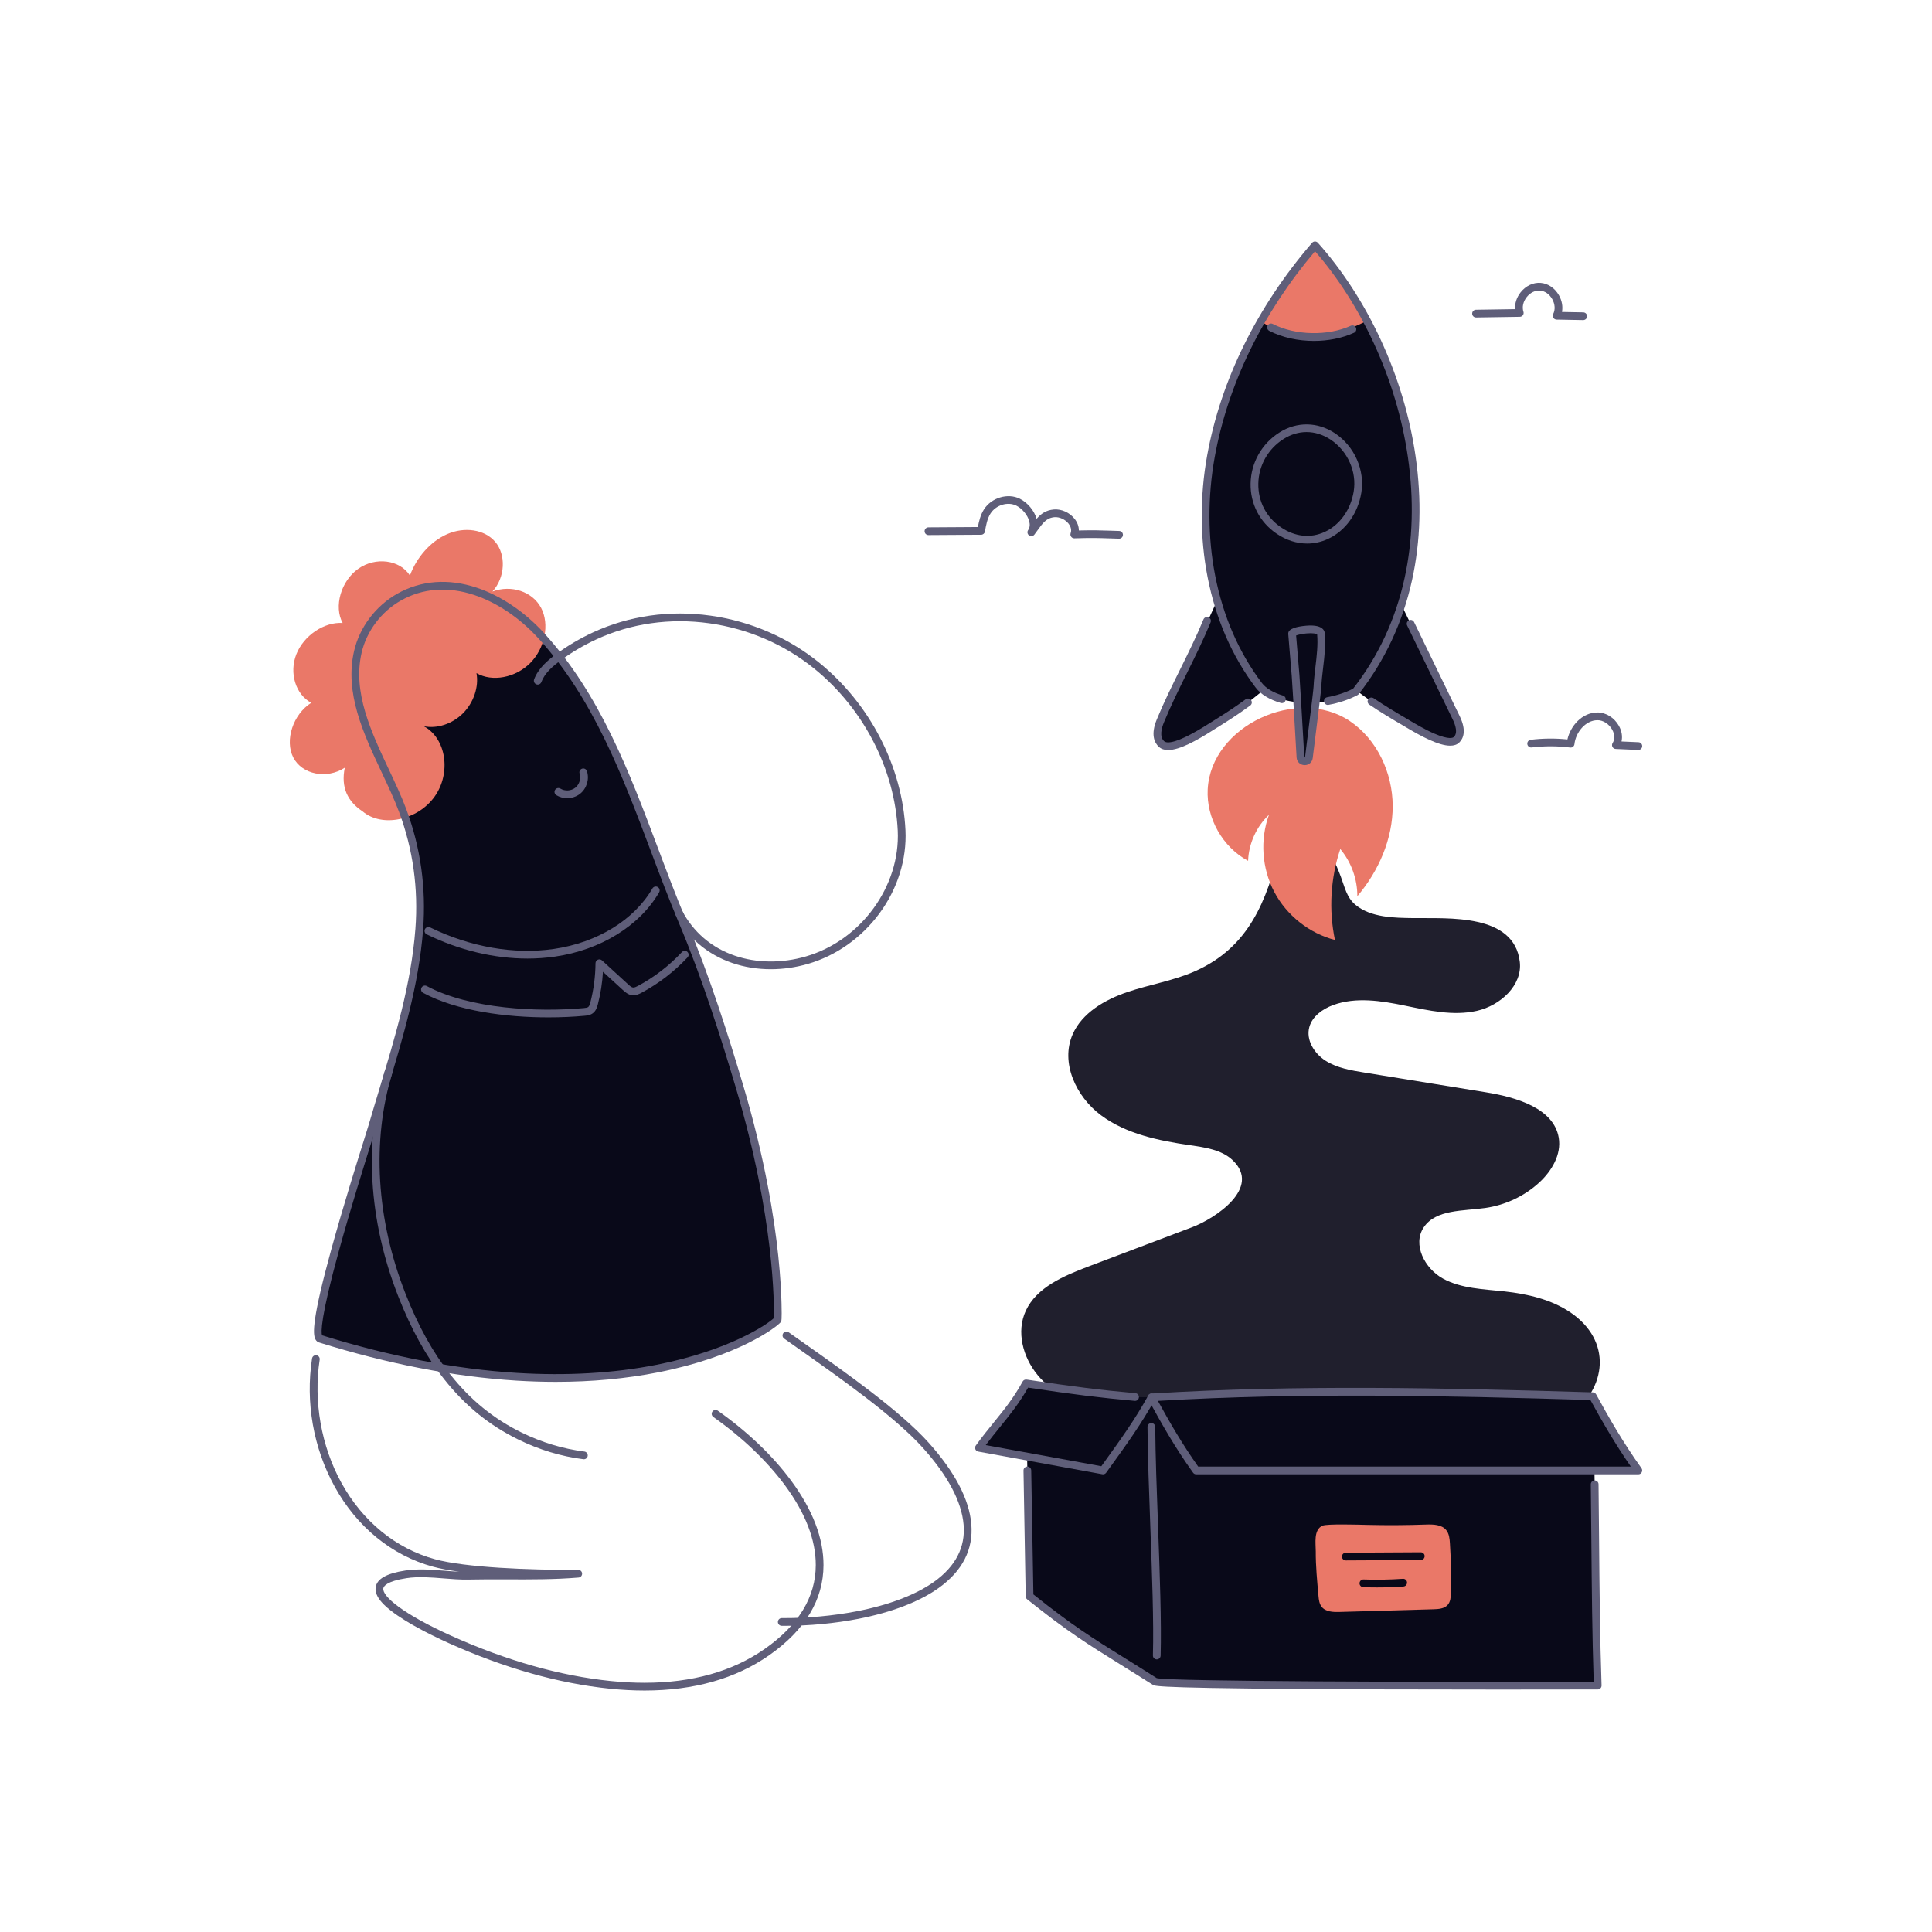
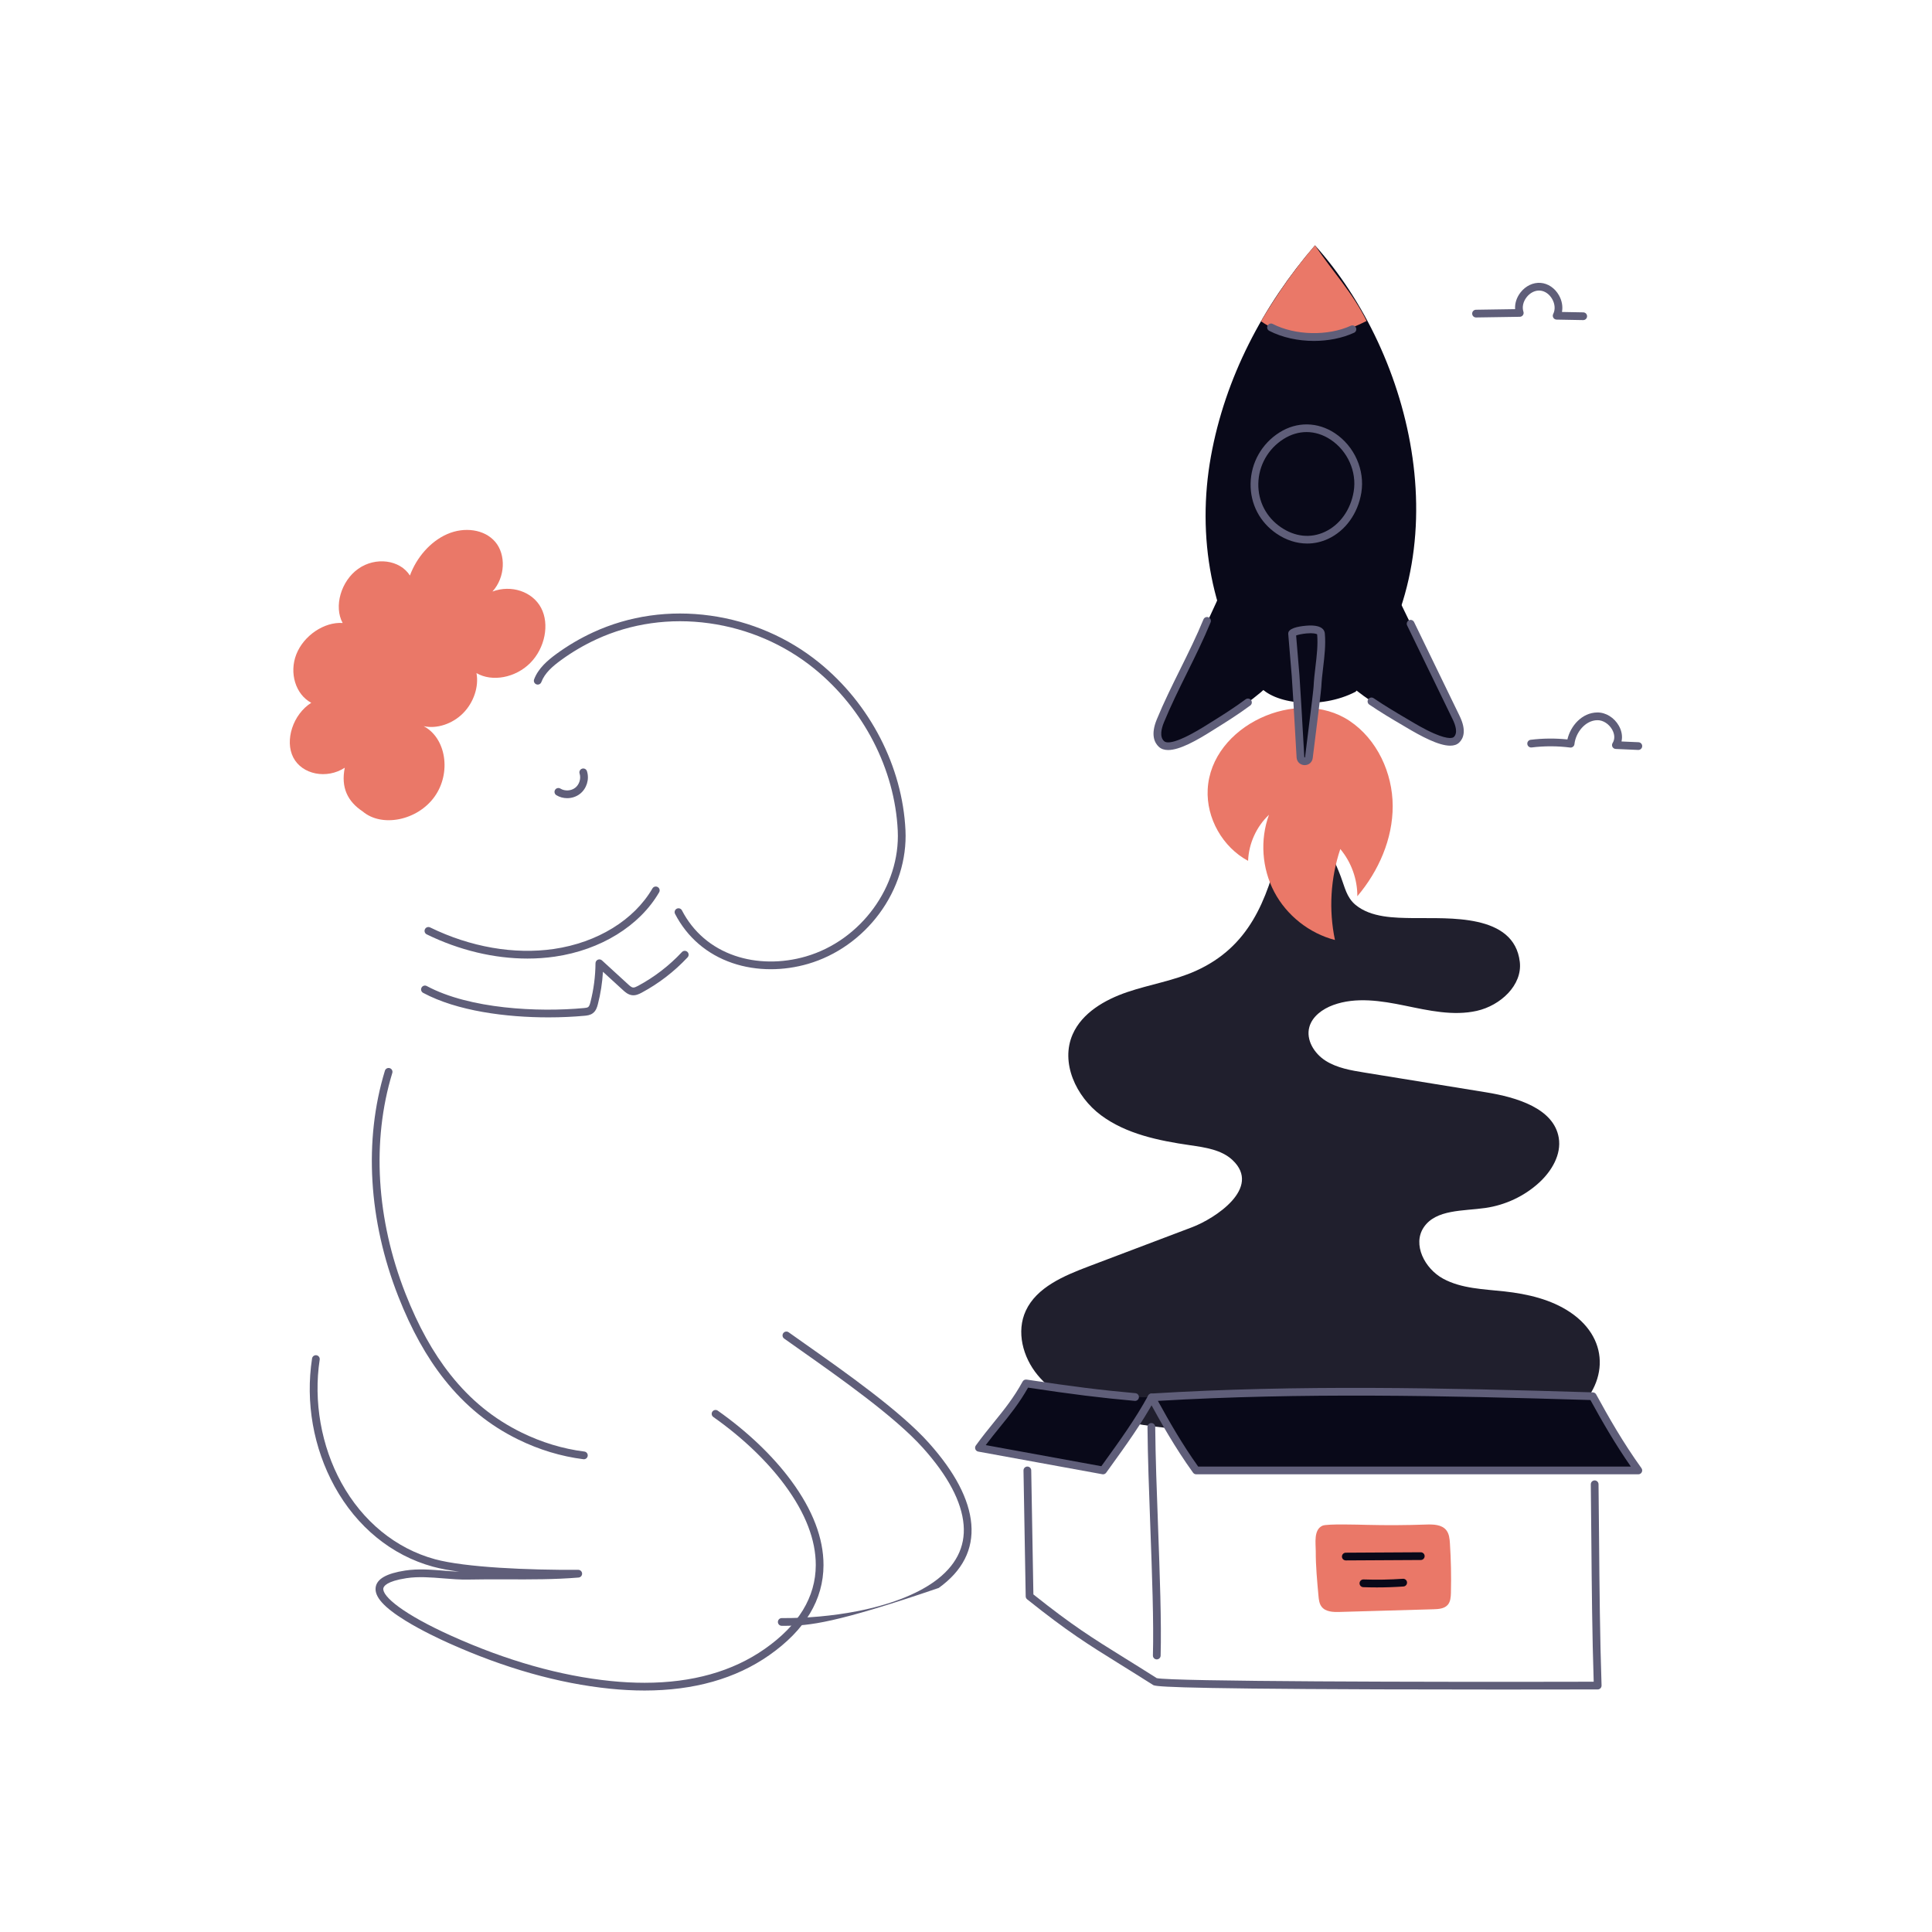
<svg xmlns="http://www.w3.org/2000/svg" width="561" height="561" viewBox="0 0 561 561" fill="none">
  <path fill-rule="evenodd" clip-rule="evenodd" d="M422.772 420.144C403.44 421.019 384.097 419.485 364.956 416.927C350.266 414.963 331.77 415.606 318.191 410.285C311.812 407.783 305.549 404.447 301.268 399.247C296.988 394.046 295.052 386.655 297.868 380.594C301.03 373.783 308.912 370.456 316.118 367.727C326.14 363.932 336.165 360.137 346.187 356.339C352.664 353.887 366.521 344.97 357.881 336.847C354.698 333.857 349.957 333.178 345.562 332.541C336.432 331.217 327.015 329.279 319.708 323.843C312.401 318.407 307.874 308.539 311.467 300.345C314.185 294.146 320.74 290.312 327.327 288.074C333.913 285.838 340.928 284.761 347.25 281.905C362.672 274.941 367.806 261.659 371.657 246.026C372.964 240.725 380.055 239.612 383.533 243.766C386.184 246.933 387.884 250.738 389.34 254.568C390.484 257.577 390.997 260.577 393.595 262.737C398.099 266.479 404.924 266.517 410.47 266.591C420.523 266.726 439.664 265.175 441.311 279.317C442.093 286.062 435.698 291.975 428.842 293.521C421.987 295.066 414.848 293.428 407.962 292.012C401.076 290.595 393.727 289.428 387.14 291.832C384.035 292.966 381.056 295.12 380.198 298.214C379.169 301.927 381.584 305.891 384.916 308.009C388.246 310.126 392.31 310.814 396.245 311.45C408.004 313.361 419.765 315.271 431.527 317.181C440.385 318.62 451.184 321.829 452.617 330.379C453.428 335.226 450.598 340.028 446.909 343.413C442.654 347.318 437.125 349.921 431.314 350.76C424.876 351.688 416.946 351.113 413.415 356.384C410.082 361.357 413.678 368.361 419.022 371.281C424.366 374.198 430.795 374.322 436.895 374.995C443.585 375.738 450.362 377.306 455.894 381.012C468.121 389.211 466.814 403.14 455.453 411.452C446.205 418.214 434.197 419.625 422.772 420.144Z" fill="#201F2D" />
-   <path fill-rule="evenodd" clip-rule="evenodd" d="M334.39 405.768C377.163 403.151 419.645 404.133 462.491 405.429C463.448 433.431 462.971 461.442 463.927 489.444C463.927 489.444 337.702 489.77 335.385 488.297C319.083 477.947 314.087 475.613 298.954 463.521C298.954 463.521 298.138 418.817 297.922 401.704C310.446 403.048 317.024 404.122 327.879 405.662L334.39 405.768Z" fill="#090919" />
  <path fill-rule="evenodd" clip-rule="evenodd" d="M329.593 405.662C319.517 404.764 310.934 403.682 297.922 401.704C293.823 409.205 289.257 413.463 284.261 420.399L320.294 426.977C325.29 420.04 330.291 413.269 334.389 405.768L329.593 405.662Z" fill="#090919" />
  <path fill-rule="evenodd" clip-rule="evenodd" d="M396.905 442.78C402.618 442.921 408.335 442.89 414.049 442.688C416.175 442.612 418.641 442.66 419.965 444.326C420.795 445.369 420.929 446.786 421.016 448.116C421.328 452.906 421.426 457.711 421.308 462.511C421.277 463.748 421.19 465.094 420.368 466.023C419.392 467.122 417.743 467.243 416.27 467.285C407.171 467.546 398.074 467.807 388.975 468.067C387.09 468.124 384.905 468.042 383.758 466.547C383.087 465.675 382.95 464.522 382.852 463.428C382.462 459.105 382.041 454.777 382.061 450.432C382.072 448.163 381.365 444.174 384.035 443.01C385.331 442.447 394.335 442.716 396.905 442.78Z" fill="#EA7868" />
  <path fill-rule="evenodd" clip-rule="evenodd" d="M390.787 453.103C390.17 453.103 389.668 452.606 389.665 451.989C389.662 451.369 390.161 450.864 390.781 450.859L412.548 450.738C412.548 450.738 412.551 450.738 412.554 450.738C413.171 450.738 413.673 451.237 413.676 451.855C413.679 452.474 413.179 452.979 412.559 452.982L390.793 453.103C390.79 453.103 390.79 453.103 390.787 453.103Z" fill="#090919" />
  <path fill-rule="evenodd" clip-rule="evenodd" d="M399.805 460.943C398.484 460.943 397.168 460.918 395.855 460.87C395.236 460.847 394.753 460.328 394.776 459.709C394.795 459.091 395.325 458.601 395.937 458.629C399.729 458.763 403.575 458.699 407.367 458.435C407.987 458.39 408.52 458.859 408.565 459.476C408.607 460.093 408.141 460.631 407.521 460.673C404.963 460.853 402.38 460.943 399.805 460.943Z" fill="#090919" />
  <path fill-rule="evenodd" clip-rule="evenodd" d="M320.294 428.099C320.227 428.099 320.16 428.091 320.092 428.079L284.059 421.502C283.681 421.434 283.364 421.176 283.221 420.817C283.078 420.461 283.125 420.054 283.35 419.743C285.167 417.221 286.92 415.059 288.615 412.969C291.571 409.322 294.362 405.878 296.937 401.166C297.164 400.753 297.621 400.523 298.09 400.593C311.226 402.593 319.792 403.662 329.691 404.543C330.308 404.599 330.765 405.143 330.709 405.76C330.656 406.377 330.106 406.834 329.492 406.778C319.736 405.912 311.276 404.86 298.525 402.93C295.961 407.468 293.234 410.832 290.357 414.383C289.016 416.038 287.638 417.737 286.228 419.617L319.798 425.746L320.566 424.683C325.242 418.2 329.663 412.077 333.405 405.23C333.702 404.686 334.384 404.487 334.928 404.784C335.472 405.078 335.671 405.763 335.374 406.304C331.565 413.277 326.897 419.743 322.384 425.995L321.203 427.631C320.99 427.928 320.651 428.099 320.294 428.099Z" fill="#5F5E79" />
  <path fill-rule="evenodd" clip-rule="evenodd" d="M435.583 490.597C425.123 490.597 412.812 490.583 400.52 490.544C336.505 490.337 335.385 489.627 334.782 489.243C331.158 486.943 328.07 485.024 325.346 483.33C315.82 477.411 310.07 473.838 298.256 464.399C297.995 464.191 297.84 463.877 297.835 463.543C297.829 463.355 297.493 444.663 297.195 426.988C297.187 426.369 297.681 425.858 298.298 425.847C298.306 425.847 298.312 425.847 298.317 425.847C298.929 425.847 299.428 426.338 299.439 426.952C299.706 442.96 300.011 459.807 300.068 462.974C311.501 472.087 317.187 475.619 326.53 481.425C329.234 483.102 332.291 485.004 335.882 487.282C340.126 488.269 413.465 488.446 462.766 488.325C462.32 474.682 462.202 460.839 462.087 447.442C462.042 442.054 461.995 436.486 461.925 431.008C461.919 430.388 462.415 429.88 463.033 429.872C463.65 429.858 464.163 430.36 464.169 430.98C464.239 436.461 464.286 442.034 464.331 447.423C464.449 461.187 464.572 475.417 465.05 489.405C465.058 489.708 464.946 490.006 464.735 490.224C464.525 490.443 464.233 490.567 463.93 490.567C463.737 490.567 451.916 490.597 435.583 490.597Z" fill="#5F5E79" />
  <path fill-rule="evenodd" clip-rule="evenodd" d="M462.491 405.429C419.645 404.133 377.163 403.151 334.39 405.769C338.488 413.269 342.347 420.04 347.343 426.977H475.728C470.732 420.04 466.592 412.933 462.491 405.429Z" fill="#090919" />
  <path fill-rule="evenodd" clip-rule="evenodd" d="M347.921 425.855H473.557C468.906 419.176 465.038 412.413 461.815 406.531C419.44 405.252 377.929 404.327 336.224 406.781C339.59 412.904 343.29 419.364 347.921 425.855ZM475.728 428.099H347.343C346.984 428.099 346.645 427.925 346.434 427.63C341.175 420.329 337.113 413.092 333.405 406.304C333.22 405.967 333.223 405.561 333.408 405.224C333.593 404.888 333.938 404.672 334.322 404.646C376.924 402.04 419.274 403 462.527 404.307C462.923 404.321 463.285 404.543 463.478 404.89C467.01 411.359 471.338 418.963 476.639 426.321C476.883 426.663 476.917 427.112 476.726 427.487C476.536 427.863 476.149 428.099 475.728 428.099Z" fill="#5F5E79" />
  <path fill-rule="evenodd" clip-rule="evenodd" d="M335.896 481.843C335.885 481.843 335.874 481.843 335.862 481.843C335.242 481.826 334.754 481.31 334.774 480.69C335.046 471.083 334.524 456.951 334.02 443.286C333.649 433.252 333.268 422.879 333.2 414.349C333.198 413.729 333.694 413.224 334.314 413.219C334.317 413.219 334.32 413.219 334.322 413.219C334.94 413.219 335.442 413.715 335.444 414.332C335.512 422.829 335.893 433.188 336.264 443.201C336.768 456.907 337.29 471.075 337.015 480.755C336.998 481.363 336.499 481.843 335.896 481.843Z" fill="#5F5E79" />
-   <path fill-rule="evenodd" clip-rule="evenodd" d="M227.869 472.096C227.576 472.096 227.284 472.096 226.993 472.093C226.373 472.087 225.875 471.582 225.88 470.962C225.886 470.345 226.387 469.849 227.002 469.849C227.006 469.849 227.009 469.849 227.012 469.849C234.173 469.908 241.91 469.206 248.785 467.871C258.192 466.042 265.965 463.069 271.263 459.277C277.478 454.825 280.353 449.268 279.807 442.755C279.245 436.043 275.26 428.523 267.965 420.397C259.835 411.342 244.009 400.189 232.453 392.046C230.763 390.857 229.165 389.73 227.699 388.686C227.194 388.327 227.076 387.626 227.435 387.121C227.795 386.616 228.496 386.498 229 386.857C230.464 387.901 232.059 389.025 233.746 390.212C245.389 398.417 261.335 409.653 269.635 418.899C277.264 427.395 281.44 435.358 282.043 442.567C282.66 449.922 279.472 456.158 272.57 461.1C267.011 465.08 258.934 468.183 249.213 470.073C242.476 471.383 234.932 472.096 227.869 472.096Z" fill="#5F5E79" />
+   <path fill-rule="evenodd" clip-rule="evenodd" d="M227.869 472.096C227.576 472.096 227.284 472.096 226.993 472.093C226.373 472.087 225.875 471.582 225.88 470.962C225.886 470.345 226.387 469.849 227.002 469.849C227.006 469.849 227.009 469.849 227.012 469.849C234.173 469.908 241.91 469.206 248.785 467.871C258.192 466.042 265.965 463.069 271.263 459.277C277.478 454.825 280.353 449.268 279.807 442.755C279.245 436.043 275.26 428.523 267.965 420.397C259.835 411.342 244.009 400.189 232.453 392.046C230.763 390.857 229.165 389.73 227.699 388.686C227.194 388.327 227.076 387.626 227.435 387.121C227.795 386.616 228.496 386.498 229 386.857C230.464 387.901 232.059 389.025 233.746 390.212C245.389 398.417 261.335 409.653 269.635 418.899C277.264 427.395 281.44 435.358 282.043 442.567C282.66 449.922 279.472 456.158 272.57 461.1C242.476 471.383 234.932 472.096 227.869 472.096Z" fill="#5F5E79" />
  <path fill-rule="evenodd" clip-rule="evenodd" d="M187.165 490.881C183.922 490.881 180.569 490.704 177.105 490.35C162.219 488.836 146.455 484.376 130.253 477.094C127.56 475.885 122.364 473.436 117.829 470.651C111.49 466.755 108.71 463.666 109.082 460.937C109.416 458.474 112.226 456.873 117.671 456.04C121.384 455.47 125.245 455.782 128.979 456.085C130.484 456.205 131.936 456.323 133.346 456.382C130.477 455.989 127.859 455.507 125.697 454.915C113.752 451.653 103.614 443.381 97.152 431.625C90.986 420.408 88.663 407.213 90.612 394.467C90.705 393.856 91.279 393.432 91.89 393.527C92.503 393.623 92.924 394.195 92.83 394.807C90.983 406.888 93.275 419.914 99.118 430.542C105.286 441.762 114.935 449.65 126.289 452.752C135.073 455.15 153.542 455.925 167.899 455.835C167.902 455.835 167.904 455.835 167.906 455.835C168.506 455.835 169 456.309 169.027 456.909C169.054 457.51 168.6 458.026 167.999 458.076C161.099 458.651 154.043 458.626 147.218 458.601C143.51 458.589 139.676 458.575 135.932 458.66C133.624 458.71 131.171 458.511 128.798 458.32C125.193 458.028 121.465 457.728 118.011 458.258C112.203 459.148 111.387 460.64 111.305 461.237C110.994 463.529 117.016 468.685 131.173 475.046C147.155 482.23 162.686 486.625 177.332 488.118C180.718 488.463 183.996 488.634 187.161 488.634C201.007 488.637 212.711 485.343 222.054 478.802C231.874 471.93 236.862 463.739 236.879 454.458C236.893 447.162 233.893 439.381 227.963 431.33C222.769 424.279 215.565 417.404 207.13 411.454C206.623 411.095 206.502 410.397 206.86 409.889C207.217 409.384 207.917 409.261 208.423 409.62C217.053 415.709 224.434 422.756 229.77 429.998C235.991 438.444 239.138 446.674 239.123 454.463C239.104 464.516 233.794 473.324 223.341 480.64C213.613 487.45 201.476 490.878 187.165 490.881Z" fill="#5F5E79" />
-   <path fill-rule="evenodd" clip-rule="evenodd" d="M225.813 383.222C223.022 386.551 179.832 415.822 92.973 388.745C88.591 387.379 106.831 331.402 108.171 326.805C113.627 308.087 120.252 289.386 121.74 269.807C122.632 258.075 121.051 246.397 116.93 235.368C111.587 221.067 100.218 205.289 103.914 189.27C105.447 182.625 109.939 176.754 115.872 173.393C130.313 165.213 146.89 173.384 157.049 184.473C178.386 207.759 186.188 239.079 198.137 267.49C204.706 283.106 209.916 299.313 214.747 315.54C227.002 356.695 225.815 383.222 225.813 383.222Z" fill="#090919" />
  <path fill-rule="evenodd" clip-rule="evenodd" d="M105.301 235.614C110.899 240.36 121.23 238.248 126.173 231.347C131.116 224.447 129.56 214.307 123.031 210.862C126.841 211.703 131.364 210.216 134.457 207.106C137.55 203.996 139.094 199.382 138.357 195.451C142.92 198.1 149.708 196.816 153.985 192.496C158.262 188.175 159.622 181.23 157.116 176.502C154.61 171.776 148.477 169.718 142.994 171.764C146.758 167.629 146.949 161.04 143.81 157.348C140.671 153.656 134.829 152.92 129.863 155.084C124.898 157.247 120.919 161.969 119.03 167.116C116.121 162.535 109.056 161.611 104.034 165.156C99.011 168.7 96.875 176.116 99.499 180.898C94.139 180.531 88.186 184.552 86.05 189.98C83.914 195.409 85.831 201.648 90.38 204.074C85.096 207.406 82.603 214.994 85.163 219.954C87.724 224.913 94.867 226.334 100.113 222.926C98.957 228.663 100.917 232.706 105.301 235.614Z" fill="#EA7868" />
-   <path fill-rule="evenodd" clip-rule="evenodd" d="M93.52 387.741C113.267 393.881 132.286 397.553 150.05 398.652C164.53 399.553 178.207 398.753 190.701 396.285C211.743 392.125 222.698 384.633 224.706 382.756C224.792 379.264 224.969 353.797 213.672 315.86C209.365 301.397 204.03 284.39 197.103 267.925C194.222 261.073 191.537 253.938 188.941 247.038C180.751 225.268 172.281 202.758 156.222 185.23C150.873 179.392 144.299 174.967 137.711 172.772C130.106 170.237 122.746 170.789 116.425 174.369C110.719 177.601 106.451 183.266 105.008 189.522C102.359 200.999 107.733 212.419 112.929 223.463C114.805 227.45 116.576 231.215 117.981 234.975C122.134 246.089 123.775 257.836 122.859 269.891C121.627 286.099 116.856 301.86 112.242 317.105C111.248 320.387 110.221 323.784 109.249 327.119C109.076 327.711 108.649 329.074 108.002 331.136C105.965 337.635 101.728 351.155 98.371 363.354C93.003 382.852 93.219 386.905 93.52 387.741ZM161.4 401.255C157.631 401.255 153.8 401.135 149.911 400.893C131.903 399.777 112.634 396.049 92.639 389.816C92.327 389.718 91.89 389.48 91.583 388.894C90.796 387.393 90.615 383.051 96.244 362.625C99.605 350.426 103.83 336.945 105.861 330.465C106.48 328.488 106.928 327.06 107.094 326.491C108.07 323.144 109.099 319.745 110.095 316.454C114.673 301.327 119.409 285.684 120.621 269.721C121.513 257.993 119.917 246.567 115.879 235.76C114.507 232.087 112.754 228.362 110.898 224.418C105.54 213.029 99.998 201.252 102.821 189.017C104.404 182.159 109.076 175.953 115.319 172.417C122.208 168.515 130.196 167.901 138.421 170.643C145.364 172.957 152.274 177.599 157.877 183.715C174.229 201.562 182.776 224.278 191.041 246.248C193.63 253.128 196.307 260.243 199.172 267.054C206.139 283.619 211.499 300.699 215.823 315.217C222.178 336.563 224.861 353.907 225.993 364.698C226.634 370.818 226.857 375.531 226.93 378.406C227.059 383.432 226.913 383.629 226.711 383.898C226.699 383.912 226.686 383.929 226.673 383.946C225.429 385.427 214.249 393.917 191.136 398.487C181.815 400.33 171.851 401.255 161.4 401.255Z" fill="#5F5E79" />
  <path fill-rule="evenodd" clip-rule="evenodd" d="M153.175 278.341C143.492 278.341 133.349 275.932 123.909 271.314C123.352 271.042 123.122 270.37 123.394 269.813C123.666 269.257 124.338 269.026 124.895 269.299C136.565 275.007 149.322 277.228 160.818 275.554C173.424 273.719 184.128 267.149 189.451 257.981C189.762 257.445 190.448 257.263 190.985 257.574C191.52 257.885 191.703 258.572 191.391 259.108C185.728 268.863 174.419 275.842 161.141 277.775C158.538 278.154 155.874 278.341 153.175 278.341Z" fill="#5F5E79" />
  <path fill-rule="evenodd" clip-rule="evenodd" d="M164.688 231.768C163.592 231.768 162.497 231.48 161.548 230.897C161.021 230.572 160.856 229.881 161.181 229.353C161.506 228.825 162.197 228.661 162.725 228.986C164.022 229.784 165.835 229.68 167.034 228.74C168.233 227.799 168.764 226.063 168.297 224.613C168.107 224.022 168.431 223.39 169.021 223.201C169.61 223.01 170.243 223.335 170.433 223.925C171.19 226.275 170.362 228.981 168.419 230.505C167.353 231.342 166.021 231.768 164.688 231.768Z" fill="#5F5E79" />
  <path fill-rule="evenodd" clip-rule="evenodd" d="M169.542 423.726C169.495 423.726 169.448 423.723 169.4 423.718C162.913 422.896 156.54 420.966 150.457 417.984C142.086 413.881 135.081 408.184 129.04 400.568C123.826 393.993 119.448 386.108 115.656 376.462C106.985 354.403 105.603 331.122 111.767 310.906C111.948 310.314 112.575 309.981 113.167 310.16C113.76 310.34 114.094 310.968 113.913 311.56C107.897 331.293 109.258 354.05 117.744 375.64C121.454 385.076 125.724 392.773 130.798 399.174C136.627 406.523 143.381 412.018 151.445 415.97C157.305 418.843 163.441 420.7 169.682 421.491C170.297 421.569 170.732 422.13 170.654 422.744C170.582 423.311 170.099 423.726 169.542 423.726Z" fill="#5F5E79" />
  <path fill-rule="evenodd" clip-rule="evenodd" d="M223.819 281.434C219.941 281.434 216.145 280.831 212.629 279.626C205.285 277.108 199.542 272.181 196.022 265.376C195.737 264.826 195.953 264.149 196.503 263.864C197.054 263.58 197.73 263.794 198.015 264.345C201.265 270.627 206.57 275.177 213.357 277.503C219.694 279.676 227.028 279.755 234.009 277.726C249.988 273.081 261.456 257.375 260.683 241.193C259.831 223.34 250.76 205.748 236.419 194.133C227.739 187.104 217.215 182.558 205.984 180.988C194.566 179.392 183.215 181.006 173.156 185.657C169.542 187.327 166.093 189.355 162.906 191.683C160.528 193.419 158.191 195.393 157.194 198.056C156.977 198.637 156.33 198.931 155.749 198.714C155.169 198.496 154.875 197.85 155.092 197.269C156.3 194.045 159.051 191.72 161.582 189.87C164.889 187.456 168.466 185.353 172.214 183.62C182.665 178.788 194.45 177.11 206.295 178.766C217.93 180.392 228.835 185.103 237.831 192.389C252.662 204.4 262.042 222.604 262.925 241.086C263.327 249.524 260.633 258.115 255.336 265.277C250.121 272.33 242.769 277.516 234.635 279.88C231.068 280.918 227.409 281.434 223.819 281.434Z" fill="#5F5E79" />
  <path fill-rule="evenodd" clip-rule="evenodd" d="M159.242 295.417C146.997 295.417 132.723 293.594 122.863 288.295C122.317 288.001 122.112 287.322 122.405 286.775C122.699 286.228 123.379 286.023 123.925 286.318C136.374 293.008 156.287 293.944 169.556 292.713C170.061 292.668 170.536 292.609 170.795 292.416C171.119 292.174 171.295 291.574 171.435 291.033C172.388 287.33 172.887 283.515 172.918 279.692C172.922 279.248 173.186 278.849 173.592 278.672C173.998 278.495 174.471 278.574 174.798 278.873L182.408 285.841C182.922 286.309 183.382 286.705 183.813 286.752C184.229 286.8 184.761 286.536 185.272 286.264C190.015 283.723 194.302 280.421 198.016 276.454C198.439 276.001 199.149 275.978 199.602 276.401C200.054 276.824 200.078 277.535 199.654 277.987C195.773 282.133 191.291 285.583 186.332 288.242C185.544 288.663 184.616 289.103 183.557 288.982C182.368 288.845 181.48 288.034 180.893 287.496L175.08 282.175C174.895 285.35 174.402 288.508 173.608 291.591C173.373 292.505 173.047 293.535 172.138 294.214C171.351 294.803 170.396 294.89 169.764 294.949C166.573 295.246 163.002 295.417 159.242 295.417Z" fill="#5F5E79" />
  <path fill-rule="evenodd" clip-rule="evenodd" d="M370.052 197.366C364.958 202.606 358.423 206.858 352.26 210.673C349.842 212.169 340.143 218.716 337.251 216.027C335.402 214.308 336.075 211.431 336.931 209.345C342.659 195.386 349.64 183.779 355.368 169.82L370.052 197.366Z" fill="#090919" />
  <path fill-rule="evenodd" clip-rule="evenodd" d="M389.592 196.85C394.919 201.887 401.597 205.978 407.883 209.647C410.349 211.086 420.276 217.383 422.941 214.803C424.643 213.154 423.799 210.389 422.826 208.385C416.321 194.973 409.813 181.56 403.308 168.148L389.592 196.85Z" fill="#090919" />
  <path fill-rule="evenodd" clip-rule="evenodd" d="M339.192 217.786C338.112 217.786 337.189 217.502 336.488 216.849C335.217 215.667 334.081 213.332 335.893 208.919C337.938 203.938 340.361 199.047 342.704 194.316C345.032 189.621 347.436 184.766 349.45 179.859C349.685 179.286 350.342 179.012 350.914 179.247C351.489 179.482 351.761 180.137 351.525 180.71C349.483 185.691 347.06 190.582 344.715 195.313C342.389 200.008 339.983 204.864 337.969 209.771C337.239 211.551 336.653 213.939 338.014 215.205C338.771 215.908 341.453 216.189 350.928 210.185C351.22 210 351.469 209.843 351.668 209.719C354.925 207.704 358.398 205.501 361.707 203.056C362.204 202.688 362.908 202.793 363.275 203.292C363.643 203.79 363.539 204.492 363.04 204.861C359.665 207.354 356.148 209.586 352.849 211.627C352.656 211.748 352.412 211.901 352.131 212.08C347.503 215.012 342.572 217.786 339.192 217.786Z" fill="#5F5E79" />
  <path fill-rule="evenodd" clip-rule="evenodd" d="M421.089 216.524C417.763 216.524 412.764 213.865 408.052 211.052C407.766 210.88 407.516 210.731 407.32 210.616C404.203 208.798 400.871 206.81 397.606 204.594C397.093 204.246 396.961 203.548 397.309 203.035C397.656 202.523 398.355 202.389 398.865 202.737C402.077 204.916 405.37 206.88 408.45 208.678C408.655 208.797 408.907 208.948 409.202 209.125C410.792 210.074 413.752 211.841 416.545 213.041C420.789 214.865 421.914 214.234 422.158 213.997C423.364 212.83 422.638 210.568 421.816 208.875L408.593 181.613C408.321 181.055 408.554 180.384 409.112 180.113C409.67 179.843 410.341 180.076 410.61 180.633L423.835 207.895C425.908 212.17 424.918 214.449 423.72 215.609C423.061 216.247 422.164 216.524 421.089 216.524Z" fill="#5F5E79" />
  <path fill-rule="evenodd" clip-rule="evenodd" d="M393.648 200.854C424.972 160.934 410.307 102.943 381.836 71.247C366.7 88.794 355.73 109.72 351.61 132.569C347.489 155.418 351.481 180.388 365.506 198.98C369.682 204.514 383.511 206.125 393.648 200.854Z" fill="#090919" />
  <path fill-rule="evenodd" clip-rule="evenodd" d="M396.812 93.204C392.863 85.11 386.658 78.475 381.836 71.247C375.918 78.107 370.796 85.485 366.156 93.291C374.711 99.291 386.341 98.643 396.812 93.204Z" fill="#EA7868" />
-   <path fill-rule="evenodd" clip-rule="evenodd" d="M385.558 204.685C385.028 204.685 384.554 204.305 384.456 203.763C384.347 203.153 384.75 202.569 385.362 202.459C388.091 201.966 390.63 201.128 392.916 199.968C400.206 190.617 405.23 179.829 407.844 167.9C410.259 156.886 410.596 145.116 408.843 132.916C407.205 121.522 403.839 110.277 398.84 99.491C394.271 89.632 388.411 80.485 381.85 72.957C366.594 90.957 356.529 111.612 352.712 132.769C350.644 144.233 350.695 156.124 352.855 167.155C355.169 178.975 359.727 189.455 366.403 198.305C367.567 199.848 369.744 201.148 372.538 201.967C373.132 202.141 373.472 202.765 373.298 203.359C373.124 203.954 372.498 204.293 371.906 204.12C368.608 203.153 366.083 201.609 364.611 199.656C357.727 190.532 353.032 179.742 350.65 167.586C348.44 156.284 348.389 144.106 350.504 132.37C354.459 110.435 365 89.046 380.986 70.514C381.197 70.27 381.502 70.128 381.825 70.125C382.147 70.12 382.456 70.258 382.672 70.498C389.724 78.366 396.018 88.066 400.876 98.548C405.968 109.531 409.395 120.987 411.061 132.597C412.854 145.063 412.509 157.103 410.038 168.381C407.331 180.724 402.113 191.882 394.529 201.546C394.431 201.672 394.307 201.775 394.164 201.849C391.626 203.17 388.795 204.118 385.76 204.667C385.693 204.679 385.626 204.685 385.558 204.685Z" fill="#5F5E79" />
  <path fill-rule="evenodd" clip-rule="evenodd" d="M379.393 125.459C377.124 125.459 374.854 126.127 372.734 127.464C368.221 130.31 365.474 135.162 365.382 140.444C365.295 145.591 367.69 150.208 371.957 153.11C376.027 155.877 380.535 156.356 384.649 154.46C389.045 152.435 392.195 148.046 393.076 142.718C394.024 137.002 391.334 130.954 386.386 127.668C384.167 126.196 381.78 125.459 379.393 125.459ZM379.575 157.828C376.543 157.828 373.486 156.864 370.695 154.966C365.791 151.63 363.037 146.323 363.138 140.405C363.245 134.364 366.383 128.817 371.536 125.566C376.591 122.378 382.605 122.465 387.626 125.799C393.3 129.565 396.38 136.511 395.292 143.085C394.287 149.147 390.661 154.162 385.589 156.498C383.657 157.388 381.623 157.828 379.575 157.828Z" fill="#5F5E79" />
  <path fill-rule="evenodd" clip-rule="evenodd" d="M350.681 229.218C350.249 237.573 355.017 246.005 362.411 249.963C362.605 244.939 364.827 240.033 368.476 236.589C365.836 243.81 366.406 252.153 370.005 258.981C373.601 265.808 380.17 271.013 387.634 272.951C385.805 264.204 386.346 254.985 389.188 246.537C392.374 250.343 394.161 255.294 394.133 260.246C400.318 252.939 404.422 243.629 404.4 234.033C404.377 224.436 399.875 214.668 391.875 209.324C376.759 199.225 351.635 210.682 350.681 229.218Z" fill="#EA7868" />
  <path fill-rule="evenodd" clip-rule="evenodd" d="M376.201 196.131C375.864 192.082 375.522 188.033 375.186 183.983C375.121 183.198 383.359 181.629 383.578 184.027C384.033 189.074 382.782 194.356 382.552 199.397C382.495 200.62 381.2 211.022 380.066 219.98C379.878 221.466 377.702 221.38 377.618 219.884C377.062 210.116 376.375 198.232 376.201 196.131Z" fill="#090919" />
  <path fill-rule="evenodd" clip-rule="evenodd" d="M377.32 196.038C377.494 198.147 378.187 210.135 378.737 219.82C378.742 219.899 378.753 219.905 378.779 219.915C378.84 219.942 378.916 219.926 378.933 219.911C378.936 219.907 378.947 219.885 378.953 219.839C381.051 203.268 381.407 199.887 381.432 199.346C381.519 197.432 381.752 195.469 381.976 193.571C382.347 190.452 382.731 187.227 382.464 184.19C382.234 184.015 381.261 183.755 379.379 183.929C378.047 184.051 376.93 184.32 376.358 184.522C376.549 186.839 376.742 189.157 376.939 191.474L377.32 196.038V196.038ZM378.857 222.173C378.829 222.173 378.798 222.173 378.77 222.172C377.522 222.128 376.566 221.193 376.495 219.947C375.71 206.078 375.219 197.874 375.082 196.225C375.082 196.225 375.082 196.225 375.082 196.224L374.7 191.661C374.49 189.133 374.277 186.604 374.069 184.076C373.937 182.484 376.818 181.898 379.261 181.687C383.777 181.295 384.605 182.922 384.694 183.927C384.992 187.215 384.591 190.581 384.206 193.836C383.985 195.694 383.758 197.616 383.673 199.448C383.626 200.469 382.787 207.424 381.18 220.121C381.025 221.323 380.058 222.173 378.857 222.173Z" fill="#5F5E79" />
  <path fill-rule="evenodd" clip-rule="evenodd" d="M381.53 98.996C376.941 98.996 372.336 98.013 368.555 96.064C368.005 95.781 367.789 95.104 368.072 94.553C368.355 94.002 369.034 93.786 369.584 94.07C376.069 97.412 385.6 97.627 392.245 94.583C392.809 94.325 393.474 94.573 393.732 95.135C393.99 95.699 393.743 96.365 393.18 96.623C389.715 98.21 385.631 98.996 381.53 98.996Z" fill="#5F5E79" />
  <path fill-rule="evenodd" clip-rule="evenodd" d="M459.722 92.946C459.714 92.946 459.706 92.946 459.7 92.946L451.986 92.803C451.602 92.795 451.246 92.59 451.047 92.26C450.848 91.929 450.833 91.519 451.007 91.174C451.644 89.915 451.54 88.3 450.724 86.856C449.911 85.411 448.584 84.484 447.176 84.377C445.77 84.271 444.317 84.985 443.296 86.29C442.273 87.596 441.922 89.175 442.362 90.516C442.475 90.855 442.418 91.227 442.211 91.517C442.003 91.808 441.67 91.982 441.313 91.988L428.618 92.183C427.984 92.192 427.488 91.698 427.479 91.079C427.471 90.459 427.964 89.949 428.584 89.94L439.947 89.765C439.832 88.104 440.382 86.368 441.529 84.906C443.016 83.01 445.19 81.976 447.347 82.14C449.504 82.304 451.498 83.655 452.679 85.754C453.554 87.303 453.849 89.019 453.552 90.587L459.742 90.702C460.362 90.714 460.853 91.226 460.842 91.845C460.83 92.458 460.331 92.946 459.722 92.946Z" fill="#5F5E79" />
-   <path fill-rule="evenodd" clip-rule="evenodd" d="M324.951 156.418C324.94 156.418 324.928 156.418 324.917 156.418C324.008 156.391 323.198 156.364 322.44 156.338C319.274 156.232 316.987 156.154 311.978 156.314C311.602 156.326 311.257 156.154 311.038 155.856C310.819 155.558 310.76 155.17 310.884 154.821C311.302 153.634 310.699 152.593 310.3 152.079C309.344 150.837 307.652 150.052 306.202 150.171C303.874 150.36 302.769 151.901 301.235 154.035C300.954 154.425 300.668 154.826 300.362 155.229C299.995 155.717 299.305 155.821 298.811 155.463C298.315 155.105 298.197 154.417 298.545 153.915C299.016 153.233 299.125 152.377 298.867 151.37C298.41 149.591 296.836 147.68 295.125 146.825C292.623 145.576 289.176 146.634 287.599 149.134C286.649 150.642 286.318 152.526 285.998 154.348C285.905 154.883 285.442 155.274 284.898 155.276C281.414 155.292 279.335 155.308 277.255 155.324C275.172 155.34 273.09 155.356 269.604 155.372C269.602 155.372 269.601 155.372 269.599 155.372C268.982 155.372 268.48 154.873 268.477 154.255C268.474 153.635 268.974 153.131 269.594 153.128C273.076 153.112 275.157 153.096 277.238 153.08C279.127 153.066 281.016 153.051 283.953 153.036C284.267 151.342 284.699 149.526 285.7 147.937C287.866 144.506 292.64 143.077 296.127 144.817C298.393 145.948 300.331 148.276 300.999 150.651C302.233 149.224 303.703 148.123 306.02 147.934C308.258 147.753 310.637 148.841 312.076 150.708C312.867 151.732 313.274 152.889 313.268 154.032C317.433 153.924 319.607 153.998 322.516 154.096C323.271 154.121 324.078 154.149 324.982 154.175C325.602 154.193 326.09 154.709 326.071 155.329C326.053 155.937 325.554 156.418 324.951 156.418Z" fill="#5F5E79" />
  <path fill-rule="evenodd" clip-rule="evenodd" d="M475.728 217.765C475.711 217.765 475.694 217.765 475.677 217.764L469.159 217.475C468.76 217.457 468.398 217.229 468.213 216.875C468.028 216.521 468.045 216.095 468.258 215.756C468.948 214.66 468.901 213.242 468.129 211.866C467.198 210.206 465.473 209.091 463.824 209.123C460.289 209.167 457.532 212.751 457.176 216.071C457.145 216.37 456.993 216.645 456.758 216.832C456.519 217.019 456.219 217.103 455.919 217.064C452.214 216.594 448.452 216.586 444.744 217.041C444.124 217.113 443.569 216.678 443.493 216.063C443.417 215.448 443.855 214.889 444.469 214.813C448.009 214.379 451.588 214.346 455.134 214.715C456.023 210.802 459.338 206.935 463.795 206.879C466.275 206.843 468.744 208.375 470.087 210.769C470.92 212.256 471.173 213.858 470.842 215.303L475.778 215.522C476.396 215.549 476.875 216.074 476.85 216.693C476.822 217.295 476.325 217.765 475.728 217.765Z" fill="#5F5E79" />
</svg>